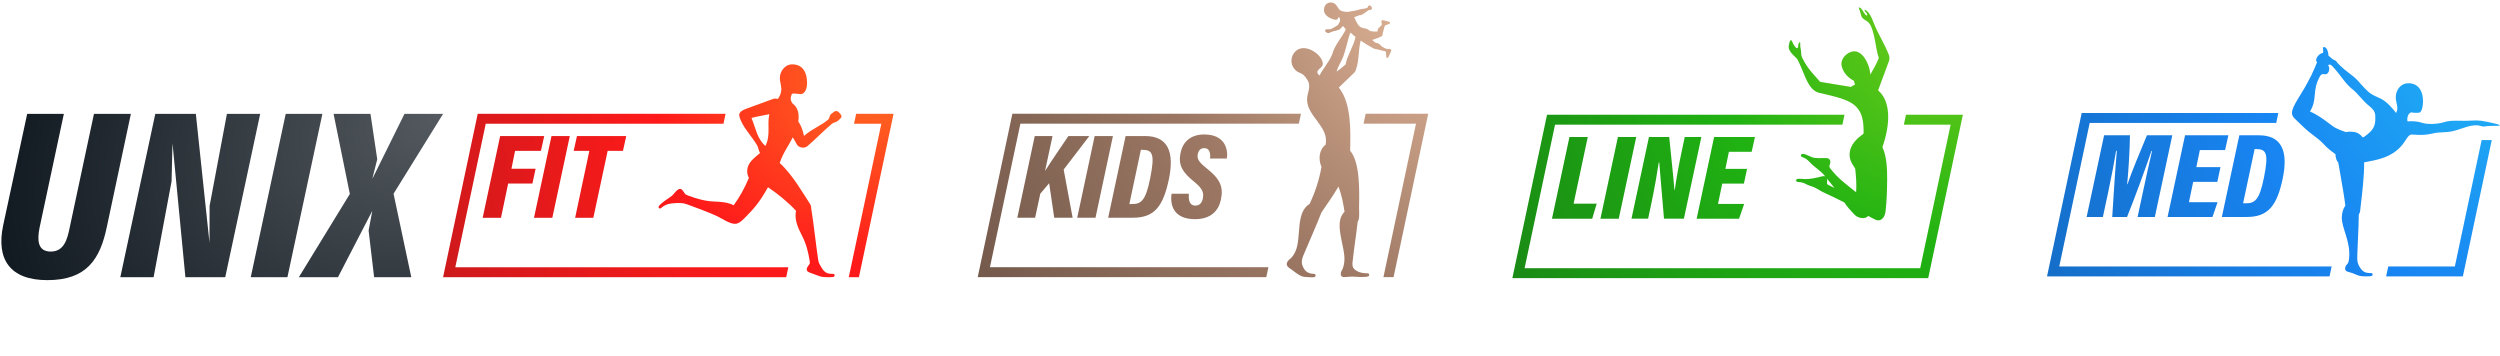
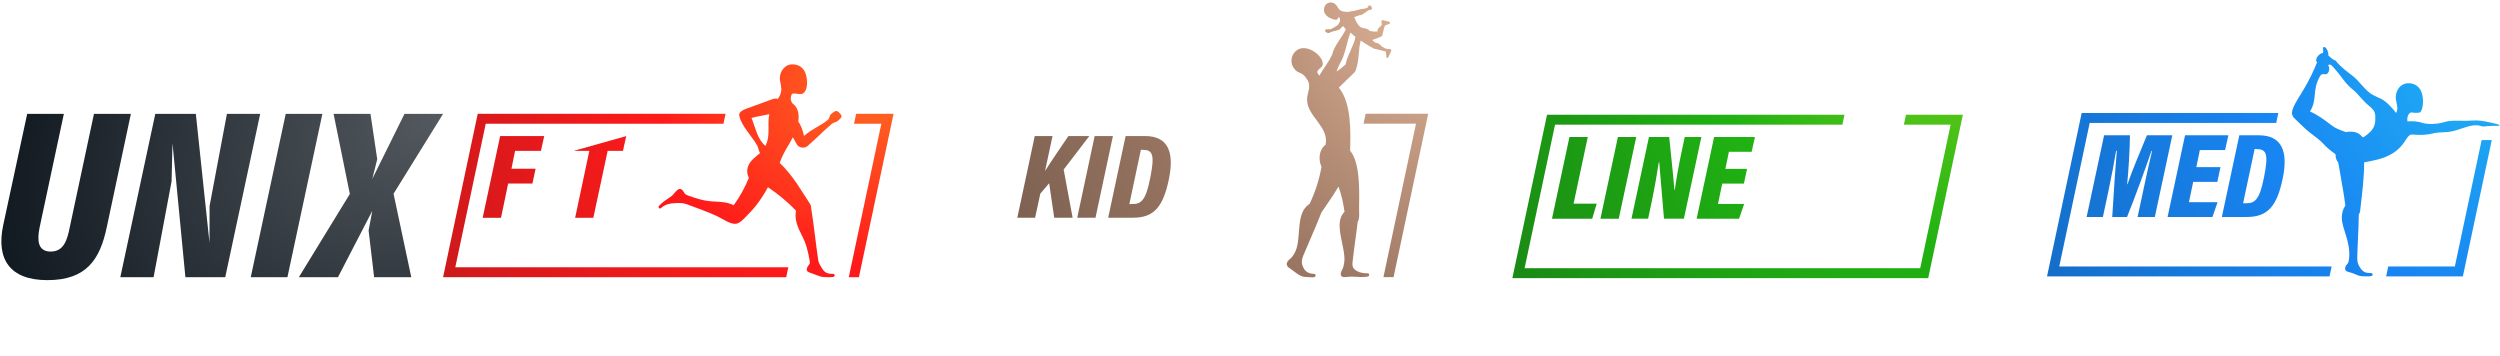
<svg xmlns="http://www.w3.org/2000/svg" width="1010" height="144" viewBox="0 0 1010 144" fill="none">
  <path d="M10.984 46L1.271 91.075C-1.574 104.666 3.92 113.173 19.127 113.173C35.021 113.173 40.417 104.764 43.164 91.662L52.877 46H37.964L28.153 91.955C27.172 96.844 25.799 101.635 20.501 101.635C15.105 101.635 15.007 96.844 15.988 91.955L25.799 46H10.984Z" fill="url(#paint0_radial_333_602)" />
  <path d="M62.049 112L69.316 73.266L69.688 57.871L74.901 112H90.992L105.119 46H91.678L84.675 83.198L84.636 98.095L79.12 46H62.736L48.608 112H62.049Z" fill="url(#paint1_radial_333_602)" />
  <path d="M115.432 46L101.304 112H116.118L130.246 46H115.432Z" fill="url(#paint2_radial_333_602)" />
  <path d="M166.157 112L158.995 78.266L179.009 46H163.41L150.409 72.272L152.403 64.327L149.674 46H134.762L141.335 78.364L120.732 112H136.528L150.409 85.184L148.915 93.129L151.146 112H166.157Z" fill="url(#paint3_radial_333_602)" />
  <path fill-rule="evenodd" clip-rule="evenodd" d="M218.537 60.946L219.861 54.98H202.061L195 87.981H202.404L205.297 74.145H215.104L216.379 68.18H206.621L208.092 60.946H218.537Z" fill="url(#paint4_radial_333_602)" />
-   <path fill-rule="evenodd" clip-rule="evenodd" d="M230.2 54.98H222.796L215.734 87.981H223.139L230.2 54.98Z" fill="url(#paint5_radial_333_602)" />
-   <path fill-rule="evenodd" clip-rule="evenodd" d="M239.711 87.981L245.497 60.946H251.676L253 54.98H233.091L231.767 60.946H238.093L232.355 87.981H239.711Z" fill="url(#paint6_radial_333_602)" />
+   <path fill-rule="evenodd" clip-rule="evenodd" d="M239.711 87.981L245.497 60.946H251.676L253 54.98L231.767 60.946H238.093L232.355 87.981H239.711Z" fill="url(#paint6_radial_333_602)" />
  <path fill-rule="evenodd" clip-rule="evenodd" d="M196.24 49.98H292.283L293.132 45.98H193L179 111.98H317.63L318.478 107.98H183.938L196.24 49.98Z" fill="url(#paint7_radial_333_602)" />
  <path fill-rule="evenodd" clip-rule="evenodd" d="M345.887 45.98L345.038 49.98H356.063L342.911 111.98H346.999L361 45.98H345.887Z" fill="url(#paint8_radial_333_602)" />
  <path fill-rule="evenodd" clip-rule="evenodd" d="M335.77 46.049C335.114 46.559 335.157 47.839 334.522 48.373C331.516 50.898 328.273 51.874 324.81 54.917C324.225 52.136 323.489 50.507 322.513 49.101C322.975 46.046 322.33 43.283 320.228 41.86C319.568 40.982 319.243 40.049 319.557 38.999C319.984 37.574 319.763 37.621 323.052 37.998C325.509 38.28 326.057 35.241 326.057 33.499C326.057 30 324.81 26 320.057 26C317.032 26 315.029 28.938 315.057 31.529C315.078 33.488 315.986 35.138 315.534 37.209C315.314 38.214 314.841 39.122 314.267 39.988C313.632 39.766 312.899 39.758 312.191 40.017L301.876 43.789C300.503 44.291 298.303 45.125 298.673 46.817C299.581 50.975 303.814 55.068 305.878 58.72C306.42 59.679 306.475 60.837 307.04 61.821C304.707 63.871 301.995 65.585 301.876 68.997C301.841 70.02 302.084 71.001 302.551 71.87C300.879 75.812 298.952 79.471 296.407 82.913C294.002 81.712 291.361 81.516 288.711 81.428C284.792 81.297 281.516 80.298 277.883 78.962C276.394 78.414 276.717 78.053 275.803 76.944C274.228 75.036 272.623 78.094 271.557 78.999C270.507 79.891 268.914 80.783 267.859 81.669C266.56 82.76 265.747 83.444 266.17 83.956C266.592 84.468 266.856 84.246 267.384 83.802C268.909 82.521 270.741 82.133 272.696 82.062C274.608 81.993 275.816 81.897 277.604 82.562C281.656 84.07 285.741 85.52 289.671 87.315C291.666 88.226 294.809 90.519 297.057 90.425C298.307 90.373 299.47 89.459 300.523 88.39L300.585 88.328C304.33 84.528 306.609 82.215 310.26 75.637C314.003 78.137 318.57 81.825 321.586 85.167C320.866 88.689 322.36 92.046 323.953 95.096C325.703 98.445 326.485 101.649 327.101 105.328C327.277 106.377 327.232 106.469 326.604 107.266C325.836 108.24 325.424 109.497 326.981 110.07L331.024 111.557C332.173 111.98 333.31 111.98 334.514 111.98H334.557C336.242 111.98 337.183 112.009 337.188 111.319C337.193 110.629 336.851 110.629 336.166 110.629C334.004 110.629 333.03 109.956 331.955 108.205C331.267 107.084 330.745 106.317 330.552 105.021C329.517 98.061 328.843 91.048 327.719 84.11C327.731 83.467 327.549 82.815 327.166 82.251C325.009 79.079 320.289 70.59 314.991 65.855C316.494 61.484 318.549 58.954 320.305 55.46L321.973 58.411C322.708 59.712 324.984 60.049 326.131 59.084C329.436 56.307 332.711 52.841 336.083 50.008C336.719 49.474 337.782 49.41 338.418 48.876C339.999 47.547 340.388 47.105 339.516 46.047C338.014 44.227 337.535 44.672 335.77 46.047V46.049ZM309.23 58.946C305.89 56.169 305.259 51.57 303.597 47.651C305.98 47.003 308.424 46.672 310.811 46.129C309.835 50.508 311.431 54.63 309.23 58.946Z" fill="url(#paint9_radial_333_602)" />
-   <path d="M412.24 49.955H524.745L525.594 45.955H409L395 111.955H511.586L512.434 107.955H399.938L412.24 49.955Z" fill="url(#paint10_radial_333_602)" />
  <path d="M551.718 45.955L550.887 49.955H572.062L558.911 111.955H563L577 45.955H551.718Z" fill="url(#paint11_radial_333_602)" />
  <path d="M552.086 110.402C551.384 110.402 549.711 110.302 548.317 109.576C546.644 108.582 546.222 107.826 546.437 105.822C547.075 99.896 547.841 95.502 548.503 89.587C549.406 88.548 549.033 84.993 549.064 83.547C549.203 77.018 549.449 65.494 545.454 60.896C545.633 53.332 546.056 41.665 540.879 35.365L547.029 29.449C547.495 29 547.781 28.422 547.876 27.829C549.145 24.429 548.736 19.865 549.731 16.376C551.325 17.531 554.153 19.187 555.026 19.64C555.17 19.714 555.329 19.743 555.49 19.73C556.971 20.078 558.431 20.422 559.899 20.831C559.912 21.188 559.958 21.58 559.999 21.934C560.05 22.368 560.094 22.745 560.063 22.932C559.983 23.42 560.676 23.593 560.905 23.091L561.964 20.771C562.292 20.051 561.764 19.657 561.082 19.773C559.959 19.965 558.519 19.041 557.757 18.301C557.219 17.777 556.595 17.228 555.789 17.333C555.355 17.002 554.777 16.538 554.359 16.122C555.867 15.768 557.376 14.982 558.095 14.706C558.434 14.576 558.628 14.14 558.577 13.648C558.949 12.546 559.052 11.37 559.543 10.304C560.208 10.08 560.942 9.698 561.239 9.678C561.69 9.648 561.663 8.879 561.161 8.756C560.385 8.565 559.612 8.376 558.84 8.186C558.021 7.985 557.954 8.77 558.188 9.346C558.448 9.986 557.969 10.464 557.485 10.845C556.891 11.313 556.373 11.886 556.543 12.697C555.493 12.835 554.481 12.731 553.442 12.538C552.82 11.765 551.984 11.529 551.039 11.411C548.617 11.109 548.06 8.78 547.093 6.942L549.318 6.116C550.255 6.362 552.116 4.522 552.98 4.086C553.199 3.975 553.546 4.115 553.766 4.004C554.283 3.744 554.421 3.394 554.18 2.956C553.819 2.299 553.639 1.97 552.864 2.361C552.644 2.472 552.658 2.989 552.438 3.1C551.274 3.687 549.929 3.518 548.733 3.963C547.924 4.263 547.065 4.383 546.209 4.503C545.457 4.608 544.676 4.884 543.922 4.807C543.052 4.718 542.169 4.627 541.444 4.149C540.712 3.666 540.389 2.648 539.776 2.002C538.697 0.546 535.736 0.526 535.042 2.947C534.452 5.008 535.537 6.337 537.289 7.248C538.572 7.915 540.096 8.359 540.494 7.529C540.56 7.392 540.626 7.242 540.684 7.083C540.926 6.645 541.359 7.231 541.369 7.828C541.375 8.228 541.369 8.635 541.369 8.635C541.369 8.635 540.893 9.492 540.586 10C540.469 10.193 538.735 11.31 537.586 11.81C537.4 11.891 536.701 11.81 536.498 11.81C533.998 11.81 536.086 14 537.289 13.168C537.455 13.053 537.405 13.09 537.586 13C538.586 12.5 541.055 12.379 541.586 11.5L542.586 10.5C542.842 10.798 543.44 11.579 543.7 11.81C542.403 14.887 539.06 18.302 538.206 21.963C536.819 25.242 534.708 27.406 533.086 30.499C532.819 30.281 532.781 30.299 532.586 29.999C531.367 28.618 533.348 27.768 534.086 26.797C535.064 25.51 533.749 23.003 531.702 21.418C529.583 19.778 526.435 18.568 523.985 20.249C521.906 21.676 521.144 24.535 522.258 26.797C522.848 27.994 523.852 28.963 525.003 29.372C526.524 29.912 527.214 30.778 528.083 32.117C530.021 35.106 527.989 37.369 528.05 40.351C528.188 47.149 536.982 51.149 535.556 58.44C532.824 60.528 532.551 64.421 533.883 67.432C532.93 72.693 531.383 77.55 529.083 82.366C523.244 85.929 525.884 95.916 523.364 101.534C522.782 102.832 522.043 103.943 521.12 104.646C519.785 105.663 519.171 107.2 520.908 108.284C522.488 109.27 525.001 111.724 526.933 111.854L528.433 111.955C530.277 112.078 531.432 112.155 531.478 111.416C531.525 110.677 531.15 110.652 530.4 110.602C528.373 110.466 526.933 109.534 526.12 107.034C525.676 105.672 526.081 104.328 526.62 103.034C529.12 97.034 531.57 91.738 533.861 85.826C535.23 83.71 538.22 79.726 540.759 75.357C541.968 78.689 542.692 82.073 543.197 85.582C538.416 90.08 543.833 100.025 543.092 105.824C542.627 109.461 541.777 108.994 541.667 110.618C541.617 111.353 542.011 111.943 543.092 111.955C543.922 111.965 545.075 111.739 546.08 111.742C547.268 111.745 548.417 111.903 549.5 111.903C551.255 111.903 553.164 111.935 553.16 111.169C553.156 110.403 552.799 110.404 552.086 110.404V110.402ZM539.996 28.92C540.512 26.797 541.861 25.026 542.651 22.918C543.818 19.802 544.388 16.379 545.52 13.168C546.632 13.943 546.548 14.117 547.629 14.893C546.96 18.565 544.348 22.134 543.612 26.033C542.469 27.096 541.245 28.031 539.996 28.92Z" fill="url(#paint12_radial_333_602)" />
  <path d="M449.623 54.959H442.242L435.203 87.954H442.584L449.623 54.959Z" fill="url(#paint13_radial_333_602)" />
  <path d="M472.249 72.312C474.497 61.411 471.858 54.959 462.619 54.959H454.749L447.71 87.955H457.779C466.383 87.955 469.951 83.359 472.249 72.312ZM456.264 82.431L460.908 60.532H461.641C465.65 60.532 466.627 62.341 464.672 72.019C462.814 81.453 460.81 82.431 457.291 82.431H456.264Z" fill="url(#paint14_radial_333_602)" />
-   <path d="M495.654 64.052C496.241 60.092 494.725 54.324 486.513 54.324C480.598 54.324 477.665 57.746 476.883 62.047C476.003 66.886 477.812 69.673 482.456 73.437C485.731 76.077 486.415 77.788 485.976 80.036C485.633 81.942 484.656 83.067 482.896 83.067C480.501 83.067 480.11 80.672 480.305 78.277H473.315C472.582 83.214 474.439 88.542 482.798 88.542C489.055 88.542 492.232 85.267 493.21 80.819C494.383 75.54 492.966 72.313 487.491 68.012C484.118 65.323 483.629 64.101 483.874 62.439C484.167 60.777 484.998 59.848 486.513 59.848C488.908 59.848 489.055 62.341 488.86 64.052H495.654Z" fill="url(#paint15_radial_333_602)" />
  <path d="M431.628 54.959C428.842 59.114 424.834 64.882 422.194 69.086L425.225 54.959H418.039L411 87.955H418.186L420.288 78.227L423.856 74.023L425.909 87.955H433.339L429.722 68.5L440.085 54.959H431.628Z" fill="url(#paint16_radial_333_602)" />
  <path d="M634.057 55.355L627 88.356H643.251L645.065 82.293H635.724L641.458 55.355H634.057Z" fill="url(#paint17_radial_333_602)" />
  <path d="M646.58 88.356H653.981L661.039 55.355H653.638L646.58 88.356Z" fill="url(#paint18_radial_333_602)" />
  <path d="M770.013 46.355L769.165 50.355H788.062L775.759 108.355H615.938L628.24 50.355H744.331L745.18 46.355H625L611 112.355H778.999L793 46.355H770.013Z" fill="url(#paint19_radial_333_602)" />
-   <path d="M726.23 24.086C728.835 29.183 729.867 34.236 732.918 36.526C733.569 37.014 734.165 37.307 734.952 37.499C738.736 38.426 744.38 39.504 747.779 41.488C752.894 44.474 752.894 49.864 752.894 53.947C750.53 55.774 747.288 58.215 747.233 62.527C747.195 65.476 749.476 67.676 749.517 68.225C749.841 71.341 750.102 74.528 749.878 77.66C746.206 74.717 742.657 72.211 739.725 68.401C738.928 67.365 738.921 67.388 739.313 66.251C739.719 65.073 739.251 63.906 737.887 63.857C736.022 63.79 733.596 64.152 731.859 63.45C731.013 63.108 728.084 61.458 727.648 62.513C727.378 63.168 727.706 63.3 728.363 63.566C729.02 63.831 730.005 64.229 731.048 65.415C732.951 67.577 735.578 68.874 737.407 71.286C737.002 71.081 736.528 71.148 736.166 71.237C733.505 71.891 731.22 72.503 728.539 72.307C726.795 72.179 725.703 72.1 725.652 72.781C725.601 73.462 725.956 73.488 726.665 73.54C727.374 73.592 728.438 73.67 729.805 74.455C730.774 75.011 731.911 75.214 732.946 75.674C734.128 76.199 735.045 76.908 736.172 77.459C739.135 78.908 742.159 80.253 745.089 81.764C746.424 83.798 747.384 84.732 749.127 86.626C750.709 88.346 753.749 88.647 754.704 87.219C755.605 87.716 756.515 88.195 757.438 88.647C760.002 89.9 761.488 87.712 761.762 85.401C762.267 81.151 762.365 76.681 762.414 72.401C762.468 67.703 762.088 62.807 760.502 59.452C763.901 49.616 763.791 40.784 758.754 36.503L763.129 24.693C763.371 24.039 763.418 23.023 763.17 22.369C761.246 17.299 758.7 13.795 756.885 9.012C755.939 6.517 755.098 4.85 753.519 3.941C753.425 3.887 752.861 4.117 754.029 5.236C754.48 5.668 754.392 6.189 754.176 6.247C753.595 6.401 752.809 4.582 752.133 3.698C751.613 3.017 750.786 2.848 750.912 3.13C751.716 4.934 751.734 6.348 752.294 7.066C753.419 8.507 754.834 8.255 755.856 10.555C757.678 14.651 757.686 19.531 759.05 23.428C758.148 25.786 756.832 27.955 755.598 30.146C755.553 28.853 755.197 27.341 754.693 26.067C753.273 22.478 750.675 19.721 747.486 21.08C745.014 22.134 743.182 24.701 744.245 27.395C744.92 29.531 746.765 31.571 749.005 32.638C749.097 33.136 749.232 33.671 749.402 34.229C748.794 34.439 748.253 34.736 747.779 35.1L735.344 33.089C732.918 30.147 730.58 28.331 728.088 23.347C727.489 22.148 727.817 21.417 727.546 20.103C727.381 19.3 727.246 18.553 727.311 18.017C727.418 17.131 727.124 16.925 726.927 17.158C726.366 17.822 726.436 19.147 726.436 19.147C726.436 19.147 725.993 19.618 725.811 19.465C724.472 18.333 724.164 16.834 723.772 16.34C723.175 15.589 722.45 18.401 722.665 19.465C723.059 21.418 725.864 23.369 726.23 24.086ZM739.277 75.026C738.49 74.641 737.96 74.543 738.137 73.56C738.221 73.095 738.235 72.629 738.077 72.152C739.076 73.417 740.142 74.622 741.102 75.918L739.277 75.026Z" fill="url(#paint20_radial_333_602)" />
  <path d="M667.207 81.901C668.335 76.523 669.56 69.63 670.148 65.621H670.344C670.442 67.332 670.981 73.004 672.255 88.355H680.293L687.351 55.355H680.636L679.362 61.367C678.333 66.159 677.157 72.562 676.617 76.719H676.47C676.372 75.056 675.882 70.118 674.363 55.353H666.178L659.12 88.353H665.835L667.207 81.901Z" fill="url(#paint21_radial_333_602)" />
  <path d="M707.676 61.319L709 55.355H692.502L685.445 88.356H702.579L704.638 82.391H694.071L695.786 74.177H704.539L705.814 68.213H697.061L698.482 61.319H707.676Z" fill="url(#paint22_radial_333_602)" />
  <path d="M844.239 49.656H919.599L920.448 45.656H840.999L827 111.656H941.133L941.981 107.656H831.937L844.239 49.656Z" fill="url(#paint23_radial_333_602)" />
  <path d="M991.758 107.657H964.843L963.995 111.657H994.998L1006.68 56.576H1002.59L991.758 107.657Z" fill="url(#paint24_radial_333_602)" />
  <path d="M1006.92 49.673C1003.19 48.886 1001.82 48.465 998.197 48.727C994.57 48.99 990.347 48.386 987.57 49.306C984.794 50.225 980.64 50.289 978.681 49.658C976.08 48.822 974.177 48.938 972.653 49.042C972.237 47.81 973.002 45.038 974.591 45.456C975.134 45.599 976.972 45.656 977.528 45.456C978.819 44.993 979.449 40.197 978.293 37.227C977.137 34.258 974.627 33.374 972.209 33.691C970.132 33.962 968.01 35.953 967.89 39.161C967.81 41.315 969.276 43.611 968.01 45.651C967.125 44.382 964.389 41.084 961.815 39.853C961.236 39.577 960.739 39.35 960.299 39.151C958.29 38.236 957.45 37.853 955.338 35.651C954.558 34.837 953.981 34.184 953.47 33.603C952.296 32.27 951.472 31.335 949.325 29.776C946.245 27.541 944.137 25.28 943.835 24.756C943.688 24.5 943.469 24.419 943.183 24.312C942.879 24.2 942.499 24.058 942.049 23.652C941.349 23.021 940.726 22.471 940.672 22.433C940.703 21.611 940.411 20.238 939.781 19.494C939.028 18.607 938.376 19.095 938.469 19.564C938.505 19.744 938.694 20.913 938.469 21.402C936.995 21.402 934.837 24.113 936.104 25.105C934.977 27.944 933.301 31.962 929.678 37.788C925.916 43.837 924.94 45.879 927.088 47.92C927.58 48.388 928.05 48.852 928.529 49.327C930.145 50.923 931.86 52.62 934.822 54.822C937.328 56.687 938.148 57.556 938.951 58.408C939.812 59.322 940.653 60.215 943.533 62.288C943.533 63.663 943.969 65.005 944.665 65.662C944.955 67.37 945.254 69.067 945.548 70.734C946.326 75.153 947.069 79.371 947.525 83.061C946.485 84.537 946.176 86.094 946.099 87.689C945.887 92.079 949.91 97.706 948.991 104.769C948.876 105.649 948.677 106.346 948.237 106.764C947.33 107.628 946.892 109.36 948.473 109.762C950.145 110.187 951.031 110.575 951.744 110.888C952.808 111.355 953.489 111.654 955.833 111.654C957.491 111.654 958.53 111.654 958.53 110.98C958.53 110.306 958.192 110.306 957.518 110.306C955.396 110.306 954.427 109.65 953.356 107.94C952.273 106.209 952.293 105.107 952.352 103.033C952.418 100.719 952.519 98.566 952.62 96.41C952.764 93.325 952.909 90.237 952.952 86.674C953.256 86.24 953.453 85.725 953.505 85.165C953.568 84.477 953.678 83.546 953.808 82.439C954.256 78.638 955.208 70.766 955.11 65.591C958.946 64.716 966.87 64.186 971.422 57.289C972.349 55.886 973.18 54.404 974.231 54.35C975.282 54.297 978.488 54.928 982.535 53.983C984.5 53.523 985.697 53.486 986.89 53.447C988.153 53.407 989.412 53.367 991.575 52.827C994.702 52.044 998.866 49.865 1002.06 50.856C1002.62 51.031 1003.15 51.197 1003.87 51.069C1005.19 50.837 1008.03 50.837 1009.08 50.837C1010.13 50.837 1010.65 50.462 1006.92 49.672L1006.92 49.673ZM957.449 53.386C955.579 55.16 954.587 55.556 954.587 55.556C954.268 55.115 953.107 53.745 951.426 53.386C949.745 53.026 948.288 53.236 947.77 53.386C946.811 53.066 944.563 52.24 943.245 51.498C942.719 51.202 941.886 50.572 940.867 49.804C938.691 48.163 935.906 46.117 933.232 45.075C936.369 39.865 933.949 36.844 937.215 30.89C938.18 29.133 939.141 30.497 940.158 29.777C941.057 29.142 941.309 27.413 940.569 26.314C940.733 26.181 941.176 25.973 941.642 26.206C942.224 26.497 944.593 29.322 946.361 31.72C948.13 34.117 949.568 35.435 950.797 36.395C951.465 36.916 952.504 38.066 953.56 39.233C954.446 40.214 955.343 41.206 956.041 41.849C956.335 42.12 956.646 42.38 956.957 42.639C958.26 43.73 959.559 44.816 959.607 46.703C959.609 46.764 959.61 46.824 959.612 46.883C959.672 49.151 959.726 51.225 957.449 53.386Z" fill="url(#paint25_radial_333_602)" />
  <path d="M898.939 60.621L900.263 54.656H882.76L875.7 87.656H893.84L895.899 81.692H884.329L886.045 73.478H895.801L897.076 67.514H887.319L888.741 60.621H898.939Z" fill="url(#paint26_radial_333_602)" />
  <path d="M922.24 72.012C924.495 61.11 921.848 54.656 912.582 54.656H904.688L897.628 87.656H907.728C916.357 87.656 919.936 83.06 922.24 72.012ZM906.208 82.132L910.866 60.23H911.601C915.621 60.23 916.602 62.039 914.641 71.719C912.778 81.155 910.768 82.132 907.238 82.132H906.208Z" fill="url(#paint27_radial_333_602)" />
  <path d="M863.59 87.656H870.552L877.612 54.656H867.365C864.571 61.403 861.139 69.518 859.521 74.407H859.374C859.864 69.811 860.452 60.425 860.501 54.656H850.059L842.999 87.656H849.568L851.774 77.34C853 71.62 854.275 64.824 854.912 60.913H855.206C854.618 67.611 853.785 80.126 853.343 87.655H859.325C862.414 80.077 866.826 67.904 869.179 61.011H869.425C868.493 64.971 866.924 71.962 865.845 77.095L863.59 87.656Z" fill="url(#paint28_radial_333_602)" />
  <defs>
    <radialGradient id="paint0_radial_333_602" cx="0" cy="0" r="1" gradientUnits="userSpaceOnUse" gradientTransform="translate(179.01 46) rotate(159.373) scale(190.683 129.133)">
      <stop stop-color="#545A5F" />
      <stop offset="1" stop-color="#101820" />
    </radialGradient>
    <radialGradient id="paint1_radial_333_602" cx="0" cy="0" r="1" gradientUnits="userSpaceOnUse" gradientTransform="translate(179.01 46) rotate(159.373) scale(190.683 129.133)">
      <stop stop-color="#545A5F" />
      <stop offset="1" stop-color="#101820" />
    </radialGradient>
    <radialGradient id="paint2_radial_333_602" cx="0" cy="0" r="1" gradientUnits="userSpaceOnUse" gradientTransform="translate(179.01 46) rotate(159.373) scale(190.683 129.133)">
      <stop stop-color="#545A5F" />
      <stop offset="1" stop-color="#101820" />
    </radialGradient>
    <radialGradient id="paint3_radial_333_602" cx="0" cy="0" r="1" gradientUnits="userSpaceOnUse" gradientTransform="translate(179.01 46) rotate(159.373) scale(190.683 129.133)">
      <stop stop-color="#545A5F" />
      <stop offset="1" stop-color="#101820" />
    </radialGradient>
    <radialGradient id="paint4_radial_333_602" cx="0" cy="0" r="1" gradientUnits="userSpaceOnUse" gradientTransform="translate(361 26) rotate(154.713) scale(201.288 155.484)">
      <stop stop-color="#FF7623" />
      <stop offset="0.49" stop-color="#FF1A1A" />
      <stop offset="1" stop-color="#CD191B" />
    </radialGradient>
    <radialGradient id="paint5_radial_333_602" cx="0" cy="0" r="1" gradientUnits="userSpaceOnUse" gradientTransform="translate(361 26) rotate(154.713) scale(201.288 155.484)">
      <stop stop-color="#FF7623" />
      <stop offset="0.49" stop-color="#FF1A1A" />
      <stop offset="1" stop-color="#CD191B" />
    </radialGradient>
    <radialGradient id="paint6_radial_333_602" cx="0" cy="0" r="1" gradientUnits="userSpaceOnUse" gradientTransform="translate(361 26) rotate(154.713) scale(201.288 155.484)">
      <stop stop-color="#FF7623" />
      <stop offset="0.49" stop-color="#FF1A1A" />
      <stop offset="1" stop-color="#CD191B" />
    </radialGradient>
    <radialGradient id="paint7_radial_333_602" cx="0" cy="0" r="1" gradientUnits="userSpaceOnUse" gradientTransform="translate(361 26) rotate(154.713) scale(201.288 155.484)">
      <stop stop-color="#FF7623" />
      <stop offset="0.49" stop-color="#FF1A1A" />
      <stop offset="1" stop-color="#CD191B" />
    </radialGradient>
    <radialGradient id="paint8_radial_333_602" cx="0" cy="0" r="1" gradientUnits="userSpaceOnUse" gradientTransform="translate(361 26) rotate(154.713) scale(201.288 155.484)">
      <stop stop-color="#FF7623" />
      <stop offset="0.49" stop-color="#FF1A1A" />
      <stop offset="1" stop-color="#CD191B" />
    </radialGradient>
    <radialGradient id="paint9_radial_333_602" cx="0" cy="0" r="1" gradientUnits="userSpaceOnUse" gradientTransform="translate(361 26) rotate(154.713) scale(201.288 155.484)">
      <stop stop-color="#FF7623" />
      <stop offset="0.49" stop-color="#FF1A1A" />
      <stop offset="1" stop-color="#CD191B" />
    </radialGradient>
    <radialGradient id="paint10_radial_333_602" cx="0" cy="0" r="1" gradientUnits="userSpaceOnUse" gradientTransform="translate(577.921 1) rotate(148.742) scale(213.983 262.979)">
      <stop stop-color="#E3B79A" />
      <stop offset="0.5" stop-color="#9D7864" />
      <stop offset="1" stop-color="#745A4C" />
    </radialGradient>
    <radialGradient id="paint11_radial_333_602" cx="0" cy="0" r="1" gradientUnits="userSpaceOnUse" gradientTransform="translate(577.921 1) rotate(148.742) scale(213.983 262.979)">
      <stop stop-color="#E3B79A" />
      <stop offset="0.5" stop-color="#9D7864" />
      <stop offset="1" stop-color="#745A4C" />
    </radialGradient>
    <radialGradient id="paint12_radial_333_602" cx="0" cy="0" r="1" gradientUnits="userSpaceOnUse" gradientTransform="translate(577.921 1) rotate(148.742) scale(213.983 262.979)">
      <stop stop-color="#E3B79A" />
      <stop offset="0.5" stop-color="#9D7864" />
      <stop offset="1" stop-color="#745A4C" />
    </radialGradient>
    <radialGradient id="paint13_radial_333_602" cx="0" cy="0" r="1" gradientUnits="userSpaceOnUse" gradientTransform="translate(577.921 1) rotate(148.742) scale(213.983 262.979)">
      <stop stop-color="#E3B79A" />
      <stop offset="0.5" stop-color="#9D7864" />
      <stop offset="1" stop-color="#745A4C" />
    </radialGradient>
    <radialGradient id="paint14_radial_333_602" cx="0" cy="0" r="1" gradientUnits="userSpaceOnUse" gradientTransform="translate(577.921 1) rotate(148.742) scale(213.983 262.979)">
      <stop stop-color="#E3B79A" />
      <stop offset="0.5" stop-color="#9D7864" />
      <stop offset="1" stop-color="#745A4C" />
    </radialGradient>
    <radialGradient id="paint15_radial_333_602" cx="0" cy="0" r="1" gradientUnits="userSpaceOnUse" gradientTransform="translate(577.921 1) rotate(148.742) scale(213.983 262.979)">
      <stop stop-color="#E3B79A" />
      <stop offset="0.5" stop-color="#9D7864" />
      <stop offset="1" stop-color="#745A4C" />
    </radialGradient>
    <radialGradient id="paint16_radial_333_602" cx="0" cy="0" r="1" gradientUnits="userSpaceOnUse" gradientTransform="translate(577.921 1) rotate(148.742) scale(213.983 262.979)">
      <stop stop-color="#E3B79A" />
      <stop offset="0.5" stop-color="#9D7864" />
      <stop offset="1" stop-color="#745A4C" />
    </radialGradient>
    <radialGradient id="paint17_radial_333_602" cx="0" cy="0" r="1" gradientUnits="userSpaceOnUse" gradientTransform="translate(793 3) rotate(148.885) scale(212.386 188.767)">
      <stop stop-color="#79D11C" />
      <stop offset="0.49" stop-color="#20B212" />
      <stop offset="1" stop-color="#1A8A15" />
    </radialGradient>
    <radialGradient id="paint18_radial_333_602" cx="0" cy="0" r="1" gradientUnits="userSpaceOnUse" gradientTransform="translate(793 3) rotate(148.885) scale(212.386 188.767)">
      <stop stop-color="#79D11C" />
      <stop offset="0.49" stop-color="#20B212" />
      <stop offset="1" stop-color="#1A8A15" />
    </radialGradient>
    <radialGradient id="paint19_radial_333_602" cx="0" cy="0" r="1" gradientUnits="userSpaceOnUse" gradientTransform="translate(793 3) rotate(148.885) scale(212.386 188.767)">
      <stop stop-color="#79D11C" />
      <stop offset="0.49" stop-color="#20B212" />
      <stop offset="1" stop-color="#1A8A15" />
    </radialGradient>
    <radialGradient id="paint20_radial_333_602" cx="0" cy="0" r="1" gradientUnits="userSpaceOnUse" gradientTransform="translate(793 3) rotate(148.885) scale(212.386 188.767)">
      <stop stop-color="#79D11C" />
      <stop offset="0.49" stop-color="#20B212" />
      <stop offset="1" stop-color="#1A8A15" />
    </radialGradient>
    <radialGradient id="paint21_radial_333_602" cx="0" cy="0" r="1" gradientUnits="userSpaceOnUse" gradientTransform="translate(793 3) rotate(148.885) scale(212.386 188.767)">
      <stop stop-color="#79D11C" />
      <stop offset="0.49" stop-color="#20B212" />
      <stop offset="1" stop-color="#1A8A15" />
    </radialGradient>
    <radialGradient id="paint22_radial_333_602" cx="0" cy="0" r="1" gradientUnits="userSpaceOnUse" gradientTransform="translate(793 3) rotate(148.885) scale(212.386 188.767)">
      <stop stop-color="#79D11C" />
      <stop offset="0.49" stop-color="#20B212" />
      <stop offset="1" stop-color="#1A8A15" />
    </radialGradient>
    <radialGradient id="paint23_radial_333_602" cx="0" cy="0" r="1" gradientUnits="userSpaceOnUse" gradientTransform="translate(1009.53 19) rotate(153.086) scale(204.7 204.901)">
      <stop stop-color="#21B6F5" />
      <stop offset="0.49" stop-color="#1885F2" />
      <stop offset="1" stop-color="#156EC8" />
    </radialGradient>
    <radialGradient id="paint24_radial_333_602" cx="0" cy="0" r="1" gradientUnits="userSpaceOnUse" gradientTransform="translate(1009.53 19) rotate(153.086) scale(204.7 204.901)">
      <stop stop-color="#21B6F5" />
      <stop offset="0.49" stop-color="#1885F2" />
      <stop offset="1" stop-color="#156EC8" />
    </radialGradient>
    <radialGradient id="paint25_radial_333_602" cx="0" cy="0" r="1" gradientUnits="userSpaceOnUse" gradientTransform="translate(1009.53 19) rotate(153.086) scale(204.7 204.901)">
      <stop stop-color="#21B6F5" />
      <stop offset="0.49" stop-color="#1885F2" />
      <stop offset="1" stop-color="#156EC8" />
    </radialGradient>
    <radialGradient id="paint26_radial_333_602" cx="0" cy="0" r="1" gradientUnits="userSpaceOnUse" gradientTransform="translate(1009.53 19) rotate(153.086) scale(204.7 204.901)">
      <stop stop-color="#21B6F5" />
      <stop offset="0.49" stop-color="#1885F2" />
      <stop offset="1" stop-color="#156EC8" />
    </radialGradient>
    <radialGradient id="paint27_radial_333_602" cx="0" cy="0" r="1" gradientUnits="userSpaceOnUse" gradientTransform="translate(1009.53 19) rotate(153.086) scale(204.7 204.901)">
      <stop stop-color="#21B6F5" />
      <stop offset="0.49" stop-color="#1885F2" />
      <stop offset="1" stop-color="#156EC8" />
    </radialGradient>
    <radialGradient id="paint28_radial_333_602" cx="0" cy="0" r="1" gradientUnits="userSpaceOnUse" gradientTransform="translate(1009.53 19) rotate(153.086) scale(204.7 204.901)">
      <stop stop-color="#21B6F5" />
      <stop offset="0.49" stop-color="#1885F2" />
      <stop offset="1" stop-color="#156EC8" />
    </radialGradient>
  </defs>
</svg>